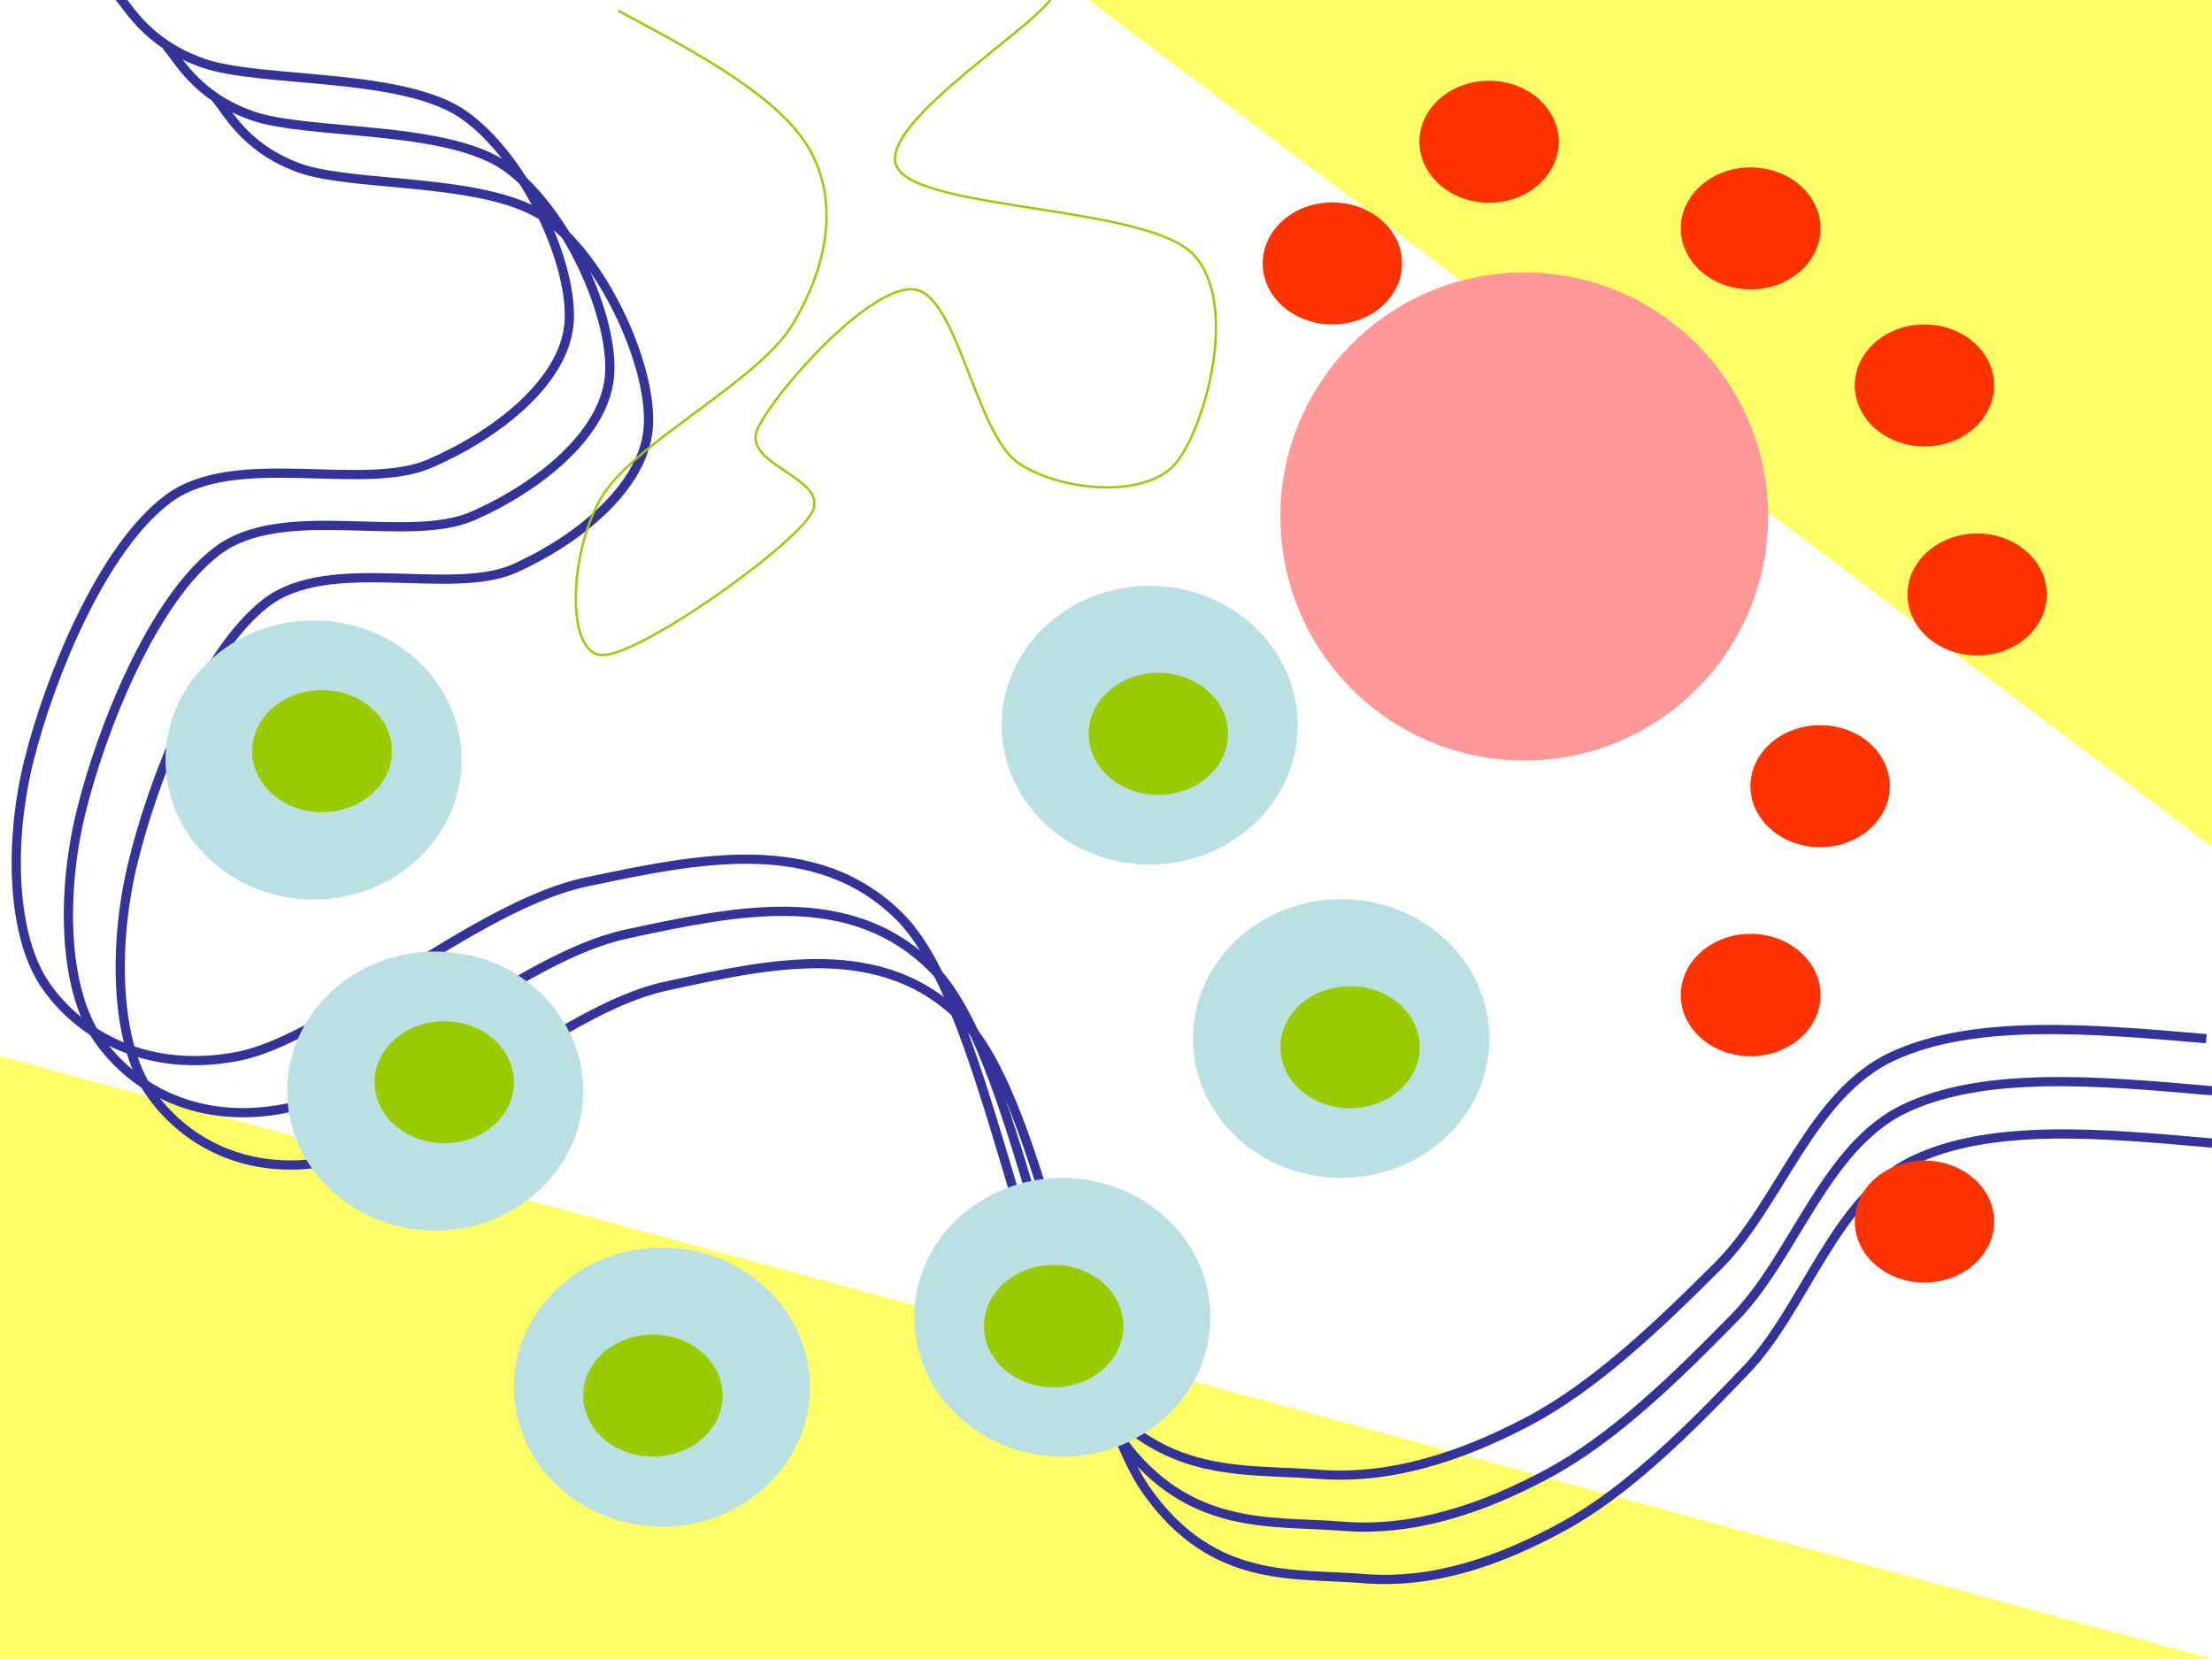
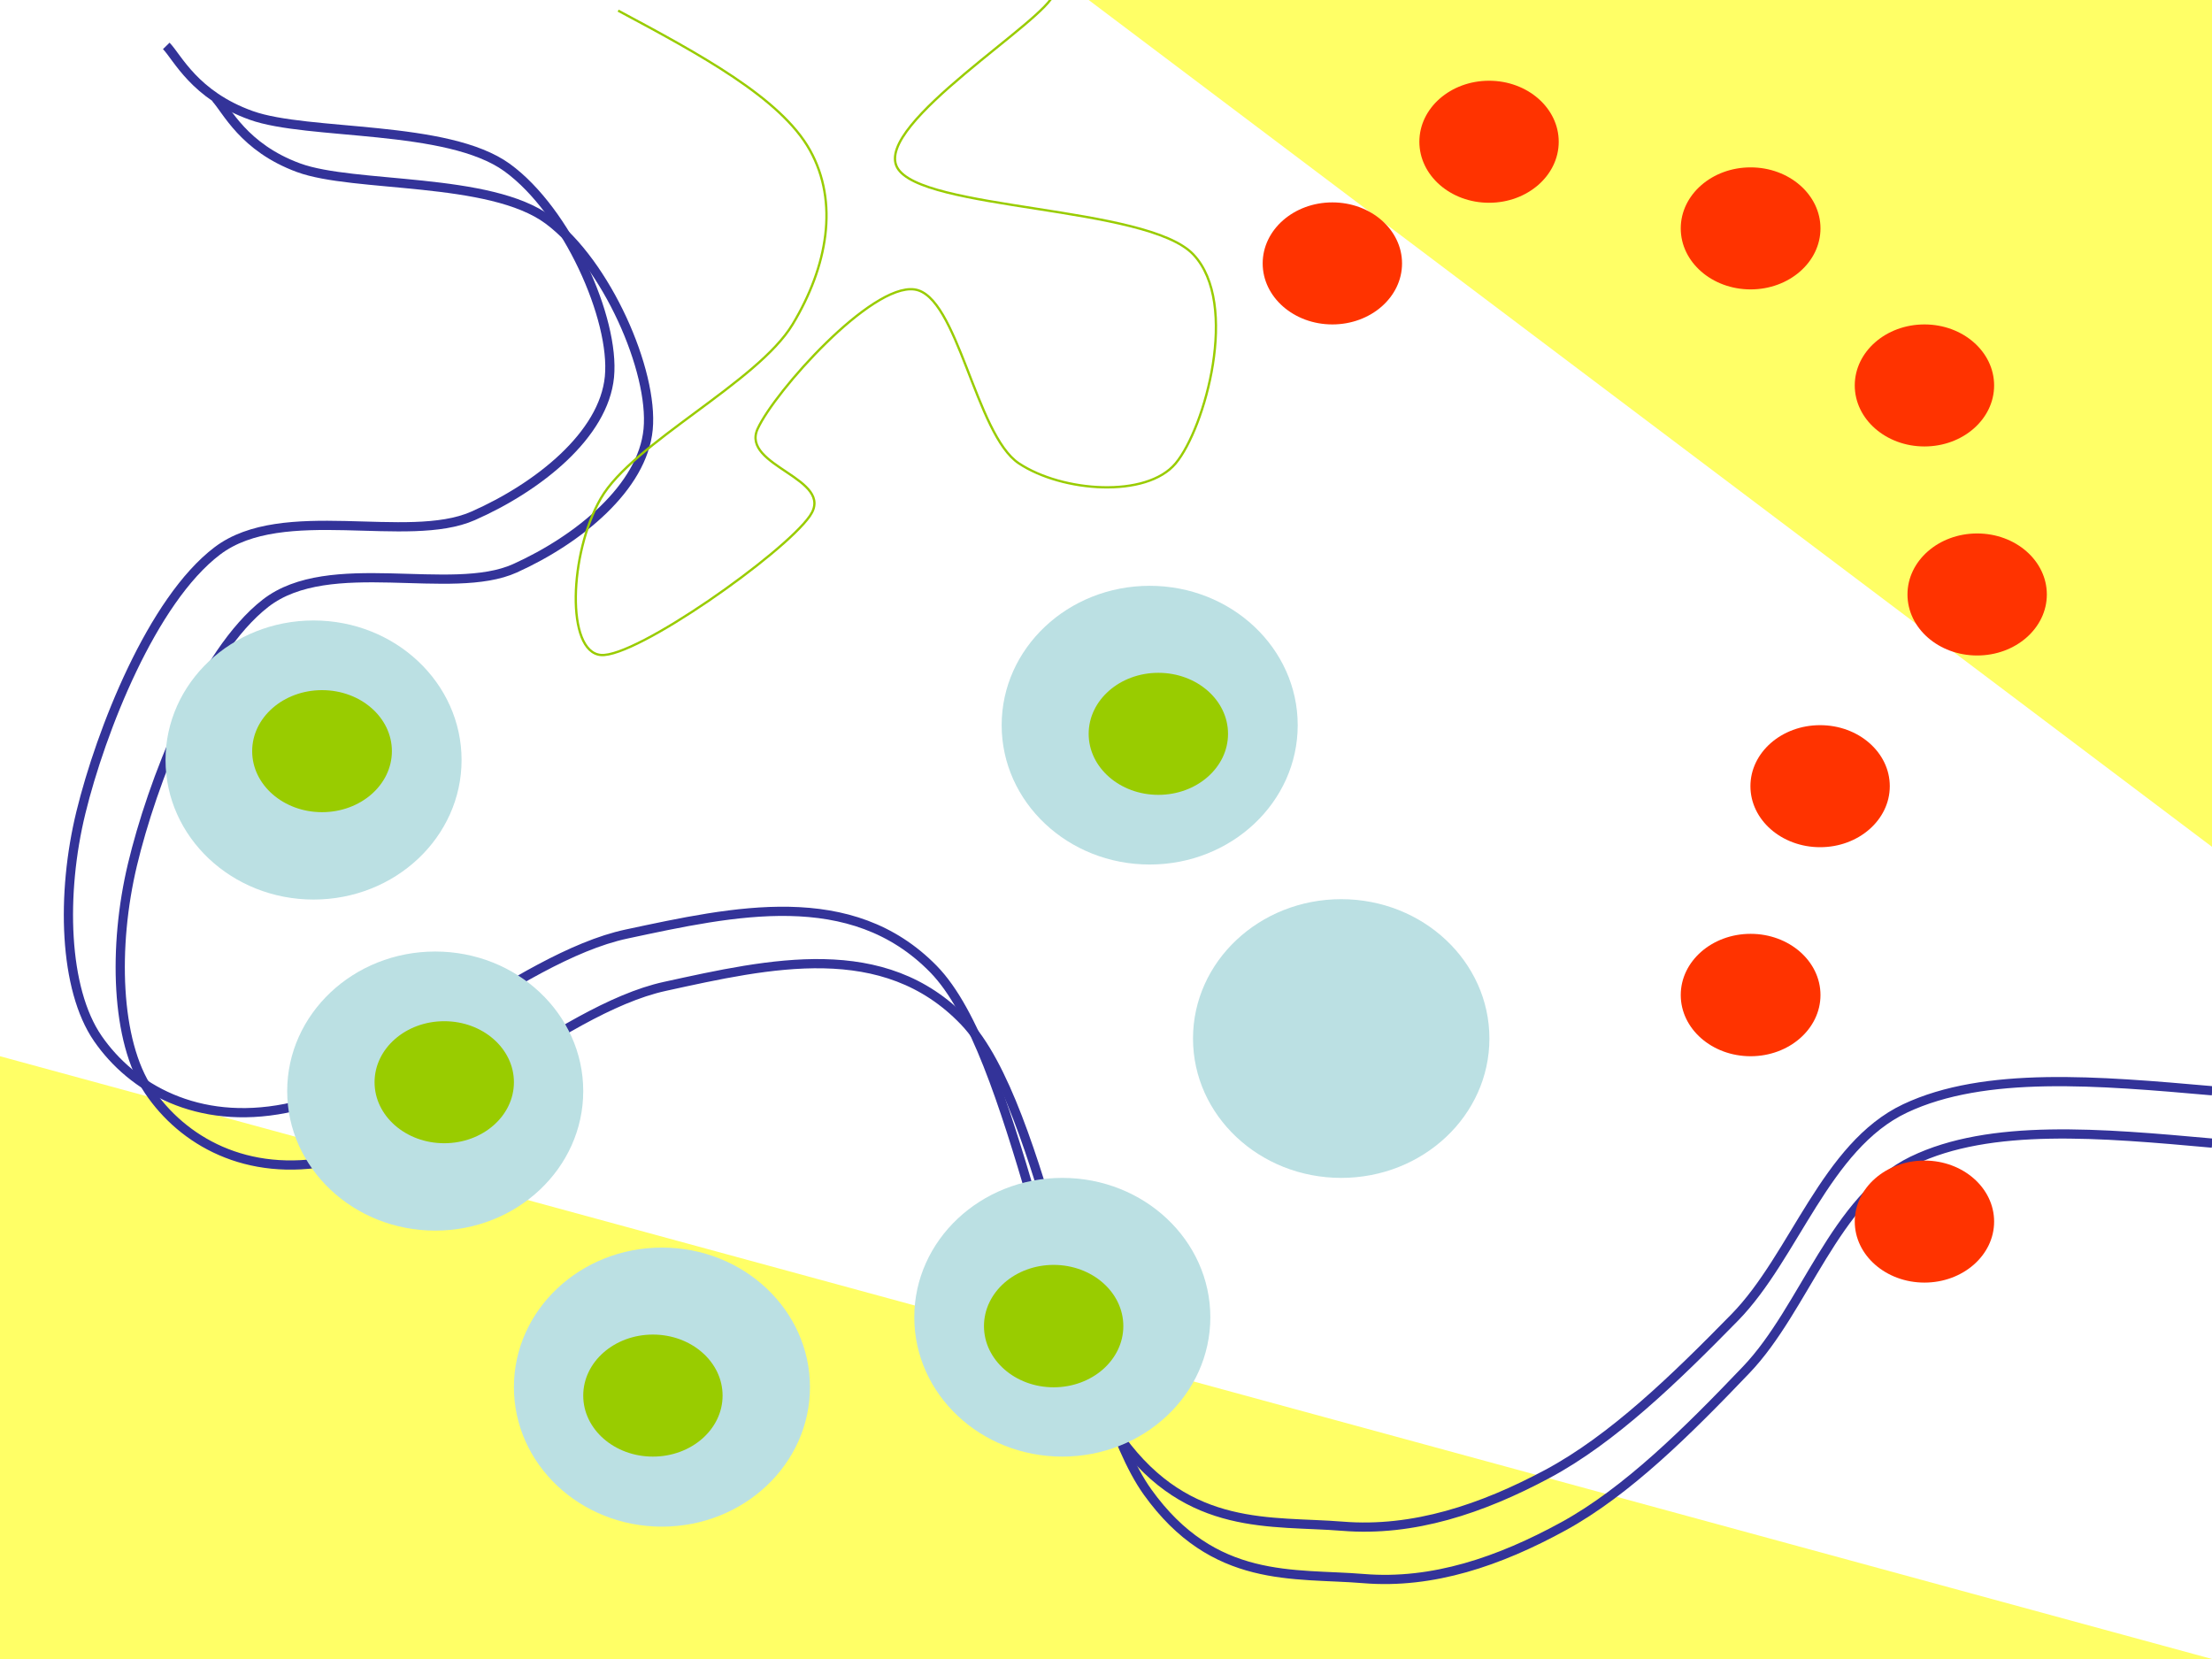
<svg xmlns="http://www.w3.org/2000/svg" version="1.1" width="720pt" height="540pt" viewBox="0 0 720 540">
  <rect x="0" y="0" width="720" height="540" fill="#333333" stroke="none" />
  <g enable-background="new">
    <g>
      <g id="Layer-1" data-name="Artifact">
        <clipPath id="cp11">
          <path transform="matrix(1,0,0,-1,0,540)" d="M 0 0 L 720 0 L 720 540 L 0 540 Z " fill-rule="evenodd" />
        </clipPath>
        <g clip-path="url(#cp11)">
          <path transform="matrix(1,0,0,-1,0,540)" d="M 0 0 L 720 0 L 720 540 L 0 540 Z " fill="#ffffff" fill-rule="evenodd" />
        </g>
      </g>
      <g id="Layer-1" data-name="P">
        <clipPath id="cp12">
          <path transform="matrix(1,0,0,-1,0,540)" d="M 0 0 L 720 0 L 720 540 L 0 540 Z " fill-rule="evenodd" />
        </clipPath>
        <g clip-path="url(#cp12)">
          <path transform="matrix(1,0,0,-1,0,540)" d="M 0 0 L 0 196.2 L 720 0 Z " fill="#ffff66" fill-rule="evenodd" />
        </g>
      </g>
      <g id="Layer-1" data-name="P">
        <clipPath id="cp13">
          <path transform="matrix(1,0,0,-1,0,540)" d="M 0 0 L 720 0 L 720 540 L 0 540 Z " fill-rule="evenodd" />
        </clipPath>
        <g clip-path="url(#cp13)">
          <path transform="matrix(1,0,0,-1,0,540)" stroke-width="3" stroke-linecap="butt" stroke-linejoin="round" fill="none" stroke="#333399" d="M 720.06 167.92 C 683.88 171.17 647.83 174.42 622.52 162.17 C 597.21 149.92 587.42 114.05 568.43 94.175 C 549.45 74.301 529.63 54.553 508.86 43.179 C 488.08 31.804 466.35 24.305 443.79 26.18 C 421.22 28.055 395.08 24.18 373.47 54.428 C 351.86 84.676 340.04 180.17 313.89 207.54 C 287.74 234.91 250.61 226.42 216.35 218.92 C 182.08 211.42 135.99 167.79 108.06 162.17 C 80.119 156.55 59.345 168.79 48.48 184.92 C 37.616 201.04 36.78 232.04 43.108 258.54 C 49.436 285.04 65.673 327.53 86.447 343.66 C 107.22 359.78 146.86 345.66 167.63 355.03 C 188.41 364.41 209.18 381.4 210.97 400.28 C 212.76 419.15 197.48 454.27 178.5 468.4 C 159.51 482.52 115.22 478.77 97.192 485.4 C 79.164 492.02 73.791 504.27 70.21 508.02 " />
        </g>
      </g>
      <g id="Layer-1" data-name="P">
        <clipPath id="cp14">
          <path transform="matrix(1,0,0,-1,0,540)" d="M 0 0 L 720 0 L 720 540 L 0 540 Z " fill-rule="evenodd" />
        </clipPath>
        <g clip-path="url(#cp14)">
          <path transform="matrix(1,0,0,-1,0,540)" stroke-width="3" stroke-linecap="butt" stroke-linejoin="round" fill="none" stroke="#333399" d="M 720.06 184.96 C 682.99 188.21 646.04 191.46 620.1 179.21 C 594.16 166.96 584.13 131.09 564.68 111.21 C 545.22 91.341 524.91 71.593 503.63 60.219 C 482.34 48.844 460.07 41.345 436.95 43.22 C 413.82 45.095 387.03 41.22 364.88 71.468 C 342.74 101.72 330.62 197.21 303.83 224.58 C 277.04 251.95 238.99 243.46 203.87 235.96 C 168.76 228.46 121.53 184.83 92.902 179.21 C 64.272 173.59 42.984 185.83 31.85 201.96 C 20.716 218.08 19.86 249.08 26.344 275.58 C 32.829 302.08 49.468 344.57 70.757 360.7 C 92.046 376.82 132.67 362.7 153.95 372.07 C 175.24 381.45 196.53 398.44 198.37 417.32 C 200.2 436.19 184.54 471.31 165.09 485.44 C 145.63 499.56 100.24 495.81 81.768 502.44 C 63.294 509.06 57.788 521.31 54.118 525.06 " />
        </g>
      </g>
      <g id="Layer-1" data-name="P">
        <clipPath id="cp15">
          <path transform="matrix(1,0,0,-1,0,540)" d="M 0 0 L 720 0 L 720 540 L 0 540 Z " fill-rule="evenodd" />
        </clipPath>
        <g clip-path="url(#cp15)">
-           <path transform="matrix(1,0,0,-1,0,540)" stroke-width="3" stroke-linecap="butt" stroke-linejoin="round" fill="none" stroke="#333399" d="M 718.14 201.92 C 680.27 205.17 642.52 208.42 616.02 196.16 C 589.52 183.91 579.28 148.03 559.4 128.15 C 539.53 108.27 518.78 88.52 497.03 77.143 C 475.28 65.766 452.54 58.265 428.91 60.14 C 405.29 62.016 377.92 58.14 355.29 88.395 C 332.67 118.65 320.3 214.17 292.92 241.55 C 265.55 268.93 226.68 260.43 190.81 252.92 C 154.93 245.42 106.69 201.79 77.439 196.16 C 48.192 190.54 26.443 202.79 15.069 218.92 C 3.695 235.05 2.82 266.05 9.444 292.56 C 16.069 319.06 33.068 361.57 54.816 377.7 C 76.564 393.82 118.06 379.7 139.81 389.07 C 161.56 398.45 183.31 415.45 185.18 434.33 C 187.06 453.21 171.06 488.34 151.18 502.47 C 131.31 516.6 84.939 512.84 66.065 519.47 C 47.192 526.1 41.567 538.35 37.817 542.1 " />
-         </g>
+           </g>
      </g>
      <g id="Layer-1" data-name="P">
        <path transform="matrix(1,0,0,-1,0,540)" d="M 53.88 292.62 C 53.88 317.7 75.451 338.04 102.06 338.04 C 128.67 338.04 150.24 317.7 150.24 292.62 C 150.24 267.54 128.67 247.2 102.06 247.2 C 75.451 247.2 53.88 267.54 53.88 292.62 Z " fill="#bbe0e3" fill-rule="evenodd" />
      </g>
      <g id="Layer-1" data-name="P">
        <path transform="matrix(1,0,0,-1,0,540)" d="M 93.48 184.86 C 93.48 209.94 115.05 230.28 141.66 230.28 C 168.27 230.28 189.84 209.94 189.84 184.86 C 189.84 159.78 168.27 139.44 141.66 139.44 C 115.05 139.44 93.48 159.78 93.48 184.86 Z " fill="#bbe0e3" fill-rule="evenodd" />
      </g>
      <g id="Layer-1" data-name="P">
        <path transform="matrix(1,0,0,-1,0,540)" d="M 297.6 111.24 C 297.6 136.29 319.17 156.6 345.78 156.6 C 372.39 156.6 393.96 136.29 393.96 111.24 C 393.96 86.188 372.39 65.88 345.78 65.88 C 319.17 65.88 297.6 86.188 297.6 111.24 Z " fill="#bbe0e3" fill-rule="evenodd" />
      </g>
      <g id="Layer-1" data-name="P">
        <path transform="matrix(1,0,0,-1,0,540)" d="M 388.32 201.96 C 388.32 227.01 409.92 247.32 436.56 247.32 C 463.2 247.32 484.8 227.01 484.8 201.96 C 484.8 176.91 463.2 156.6 436.56 156.6 C 409.92 156.6 388.32 176.91 388.32 201.96 Z " fill="#bbe0e3" fill-rule="evenodd" />
      </g>
      <g id="Layer-1" data-name="P">
        <path transform="matrix(1,0,0,-1,0,540)" d="M 326.04 303.96 C 326.04 329.01 347.61 349.32 374.22 349.32 C 400.83 349.32 422.4 329.01 422.4 303.96 C 422.4 278.91 400.83 258.6 374.22 258.6 C 347.61 258.6 326.04 278.91 326.04 303.96 Z " fill="#bbe0e3" fill-rule="evenodd" />
      </g>
      <g id="Layer-1" data-name="P">
        <clipPath id="cp16">
          <path transform="matrix(1,0,0,-1,0,540)" d="M 0 0 L 720 0 L 720 540 L 0 540 Z " fill-rule="evenodd" />
        </clipPath>
        <g clip-path="url(#cp16)">
          <path transform="matrix(1,0,0,-1,0,540)" d="M 720 540 L 720 264.36 L 354.36 540 Z " fill="#ffff66" fill-rule="evenodd" />
        </g>
      </g>
      <g id="Layer-1" data-name="P">
-         <path transform="matrix(1,0,0,-1,0,540)" d="M 416.76 371.88 C 416.76 415.75 452.3 451.32 496.14 451.32 C 539.98 451.32 575.52 415.75 575.52 371.88 C 575.52 328.01 539.98 292.44 496.14 292.44 C 452.3 292.44 416.76 328.01 416.76 371.88 Z " fill="#ff9999" fill-rule="evenodd" />
-       </g>
+         </g>
      <g id="Layer-1" data-name="P">
        <clipPath id="cp17">
          <path transform="matrix(1,0,0,-1,0,540)" d="M -0 0 L 720 0 L 720 540 L -0 540 Z " fill-rule="evenodd" />
        </clipPath>
        <g clip-path="url(#cp17)">
          <path transform="matrix(1,0,0,-1,0,540)" stroke-width=".75" stroke-linecap="butt" stroke-linejoin="round" fill="none" stroke="#99cc00" d="M 201.21 536.54 C 227.6 522.41 254.11 508.16 263.61 491.16 C 273.12 474.16 269.37 453.29 257.99 434.42 C 246.61 415.54 205.96 395.8 195.58 377.8 C 185.2 359.8 184.2 327.8 195.58 326.8 C 206.96 325.8 255.11 359.8 263.61 372.05 C 272.12 384.3 240.98 388.17 246.61 400.42 C 252.23 412.67 283.5 447.67 297.63 445.79 C 311.76 443.92 317.52 398.54 331.65 389.17 C 345.78 379.8 373.17 377.8 382.67 389.17 C 392.18 400.54 403.56 441.17 388.43 457.17 C 373.29 473.16 299.51 471.41 292 485.54 C 284.5 499.66 341.15 533.66 343.03 542.16 " />
        </g>
      </g>
      <g id="Layer-1" data-name="P">
        <path transform="matrix(1,0,0,-1,0,540)" d="M 167.28 88.5 C 167.28 113.58 188.85 133.92 215.46 133.92 C 242.07 133.92 263.64 113.58 263.64 88.5 C 263.64 63.415 242.07 43.08 215.46 43.08 C 188.85 43.08 167.28 63.415 167.28 88.5 Z " fill="#bbe0e3" fill-rule="evenodd" />
      </g>
      <g id="Layer-1" data-name="P">
        <path transform="matrix(1,0,0,-1,0,540)" d="M 320.28 108.36 C 320.28 119.36 330.43 128.28 342.96 128.28 C 355.49 128.28 365.64 119.36 365.64 108.36 C 365.64 97.359 355.49 88.44 342.96 88.44 C 330.43 88.44 320.28 97.359 320.28 108.36 Z " fill="#99cc00" fill-rule="evenodd" />
      </g>
      <g id="Layer-1" data-name="P">
-         <path transform="matrix(1,0,0,-1,0,540)" d="M 416.76 199.14 C 416.76 210.11 426.91 219 439.44 219 C 451.97 219 462.12 210.11 462.12 199.14 C 462.12 188.17 451.97 179.28 439.44 179.28 C 426.91 179.28 416.76 188.17 416.76 199.14 Z " fill="#99cc00" fill-rule="evenodd" />
-       </g>
+         </g>
      <g id="Layer-1" data-name="P">
        <path transform="matrix(1,0,0,-1,0,540)" d="M 354.36 301.14 C 354.36 312.11 364.51 321 377.04 321 C 389.57 321 399.72 312.11 399.72 301.14 C 399.72 290.17 389.57 281.28 377.04 281.28 C 364.51 281.28 354.36 290.17 354.36 301.14 Z " fill="#99cc00" fill-rule="evenodd" />
      </g>
      <g id="Layer-1" data-name="P">
        <path transform="matrix(1,0,0,-1,0,540)" d="M 620.88 346.5 C 620.88 357.47 631.03 366.36 643.56 366.36 C 656.09 366.36 666.24 357.47 666.24 346.5 C 666.24 335.53 656.09 326.64 643.56 326.64 C 631.03 326.64 620.88 335.53 620.88 346.5 Z " fill="#ff3300" fill-rule="evenodd" />
      </g>
      <g id="Layer-1" data-name="P">
        <path transform="matrix(1,0,0,-1,0,540)" d="M 82.08 295.5 C 82.08 306.47 92.261 315.36 104.82 315.36 C 117.38 315.36 127.56 306.47 127.56 295.5 C 127.56 284.53 117.38 275.64 104.82 275.64 C 92.261 275.64 82.08 284.53 82.08 295.5 Z " fill="#99cc00" fill-rule="evenodd" />
      </g>
      <g id="Layer-1" data-name="P">
        <path transform="matrix(1,0,0,-1,0,540)" d="M 121.92 187.74 C 121.92 198.71 132.07 207.6 144.6 207.6 C 157.13 207.6 167.28 198.71 167.28 187.74 C 167.28 176.77 157.13 167.88 144.6 167.88 C 132.07 167.88 121.92 176.77 121.92 187.74 Z " fill="#99cc00" fill-rule="evenodd" />
      </g>
      <g id="Layer-1" data-name="P">
        <path transform="matrix(1,0,0,-1,0,540)" d="M 189.84 85.74 C 189.84 96.708 199.99 105.6 212.52 105.6 C 225.05 105.6 235.2 96.708 235.2 85.74 C 235.2 74.772 225.05 65.88 212.52 65.88 C 199.99 65.88 189.84 74.772 189.84 85.74 Z " fill="#99cc00" fill-rule="evenodd" />
      </g>
      <g id="Layer-1" data-name="P">
        <path transform="matrix(1,0,0,-1,0,540)" d="M 462 493.86 C 462 504.83 472.15 513.72 484.68 513.72 C 497.21 513.72 507.36 504.83 507.36 493.86 C 507.36 482.89 497.21 474 484.68 474 C 472.15 474 462 482.89 462 493.86 Z " fill="#ff3300" fill-rule="evenodd" />
      </g>
      <g id="Layer-1" data-name="P">
        <path transform="matrix(1,0,0,-1,0,540)" d="M 547.08 465.66 C 547.08 476.63 557.26 485.52 569.82 485.52 C 582.38 485.52 592.56 476.63 592.56 465.66 C 592.56 454.69 582.38 445.8 569.82 445.8 C 557.26 445.8 547.08 454.69 547.08 465.66 Z " fill="#ff3300" fill-rule="evenodd" />
      </g>
      <g id="Layer-1" data-name="P">
        <path transform="matrix(1,0,0,-1,0,540)" d="M 603.72 414.54 C 603.72 425.51 613.87 434.4 626.4 434.4 C 638.93 434.4 649.08 425.51 649.08 414.54 C 649.08 403.57 638.93 394.68 626.4 394.68 C 613.87 394.68 603.72 403.57 603.72 414.54 Z " fill="#ff3300" fill-rule="evenodd" />
      </g>
      <g id="Layer-1" data-name="P">
        <path transform="matrix(1,0,0,-1,0,540)" d="M 603.72 142.38 C 603.72 153.35 613.87 162.24 626.4 162.24 C 638.93 162.24 649.08 153.35 649.08 142.38 C 649.08 131.41 638.93 122.52 626.4 122.52 C 613.87 122.52 603.72 131.41 603.72 142.38 Z " fill="#ff3300" fill-rule="evenodd" />
      </g>
      <g id="Layer-1" data-name="P">
        <path transform="matrix(1,0,0,-1,0,540)" d="M 547.08 216.12 C 547.08 227.12 557.26 236.04 569.82 236.04 C 582.38 236.04 592.56 227.12 592.56 216.12 C 592.56 205.12 582.38 196.2 569.82 196.2 C 557.26 196.2 547.08 205.12 547.08 216.12 Z " fill="#ff3300" fill-rule="evenodd" />
      </g>
      <g id="Layer-1" data-name="P">
        <path transform="matrix(1,0,0,-1,0,540)" d="M 569.76 284.1 C 569.76 295.07 579.91 303.96 592.44 303.96 C 604.97 303.96 615.12 295.07 615.12 284.1 C 615.12 273.13 604.97 264.24 592.44 264.24 C 579.91 264.24 569.76 273.13 569.76 284.1 Z " fill="#ff3300" fill-rule="evenodd" />
      </g>
      <g id="Layer-1" data-name="P">
        <path transform="matrix(1,0,0,-1,0,540)" d="M 411 454.26 C 411 465.23 421.15 474.12 433.68 474.12 C 446.21 474.12 456.36 465.23 456.36 454.26 C 456.36 443.29 446.21 434.4 433.68 434.4 C 421.15 434.4 411 443.29 411 454.26 Z " fill="#ff3300" fill-rule="evenodd" />
      </g>
    </g>
  </g>
</svg>